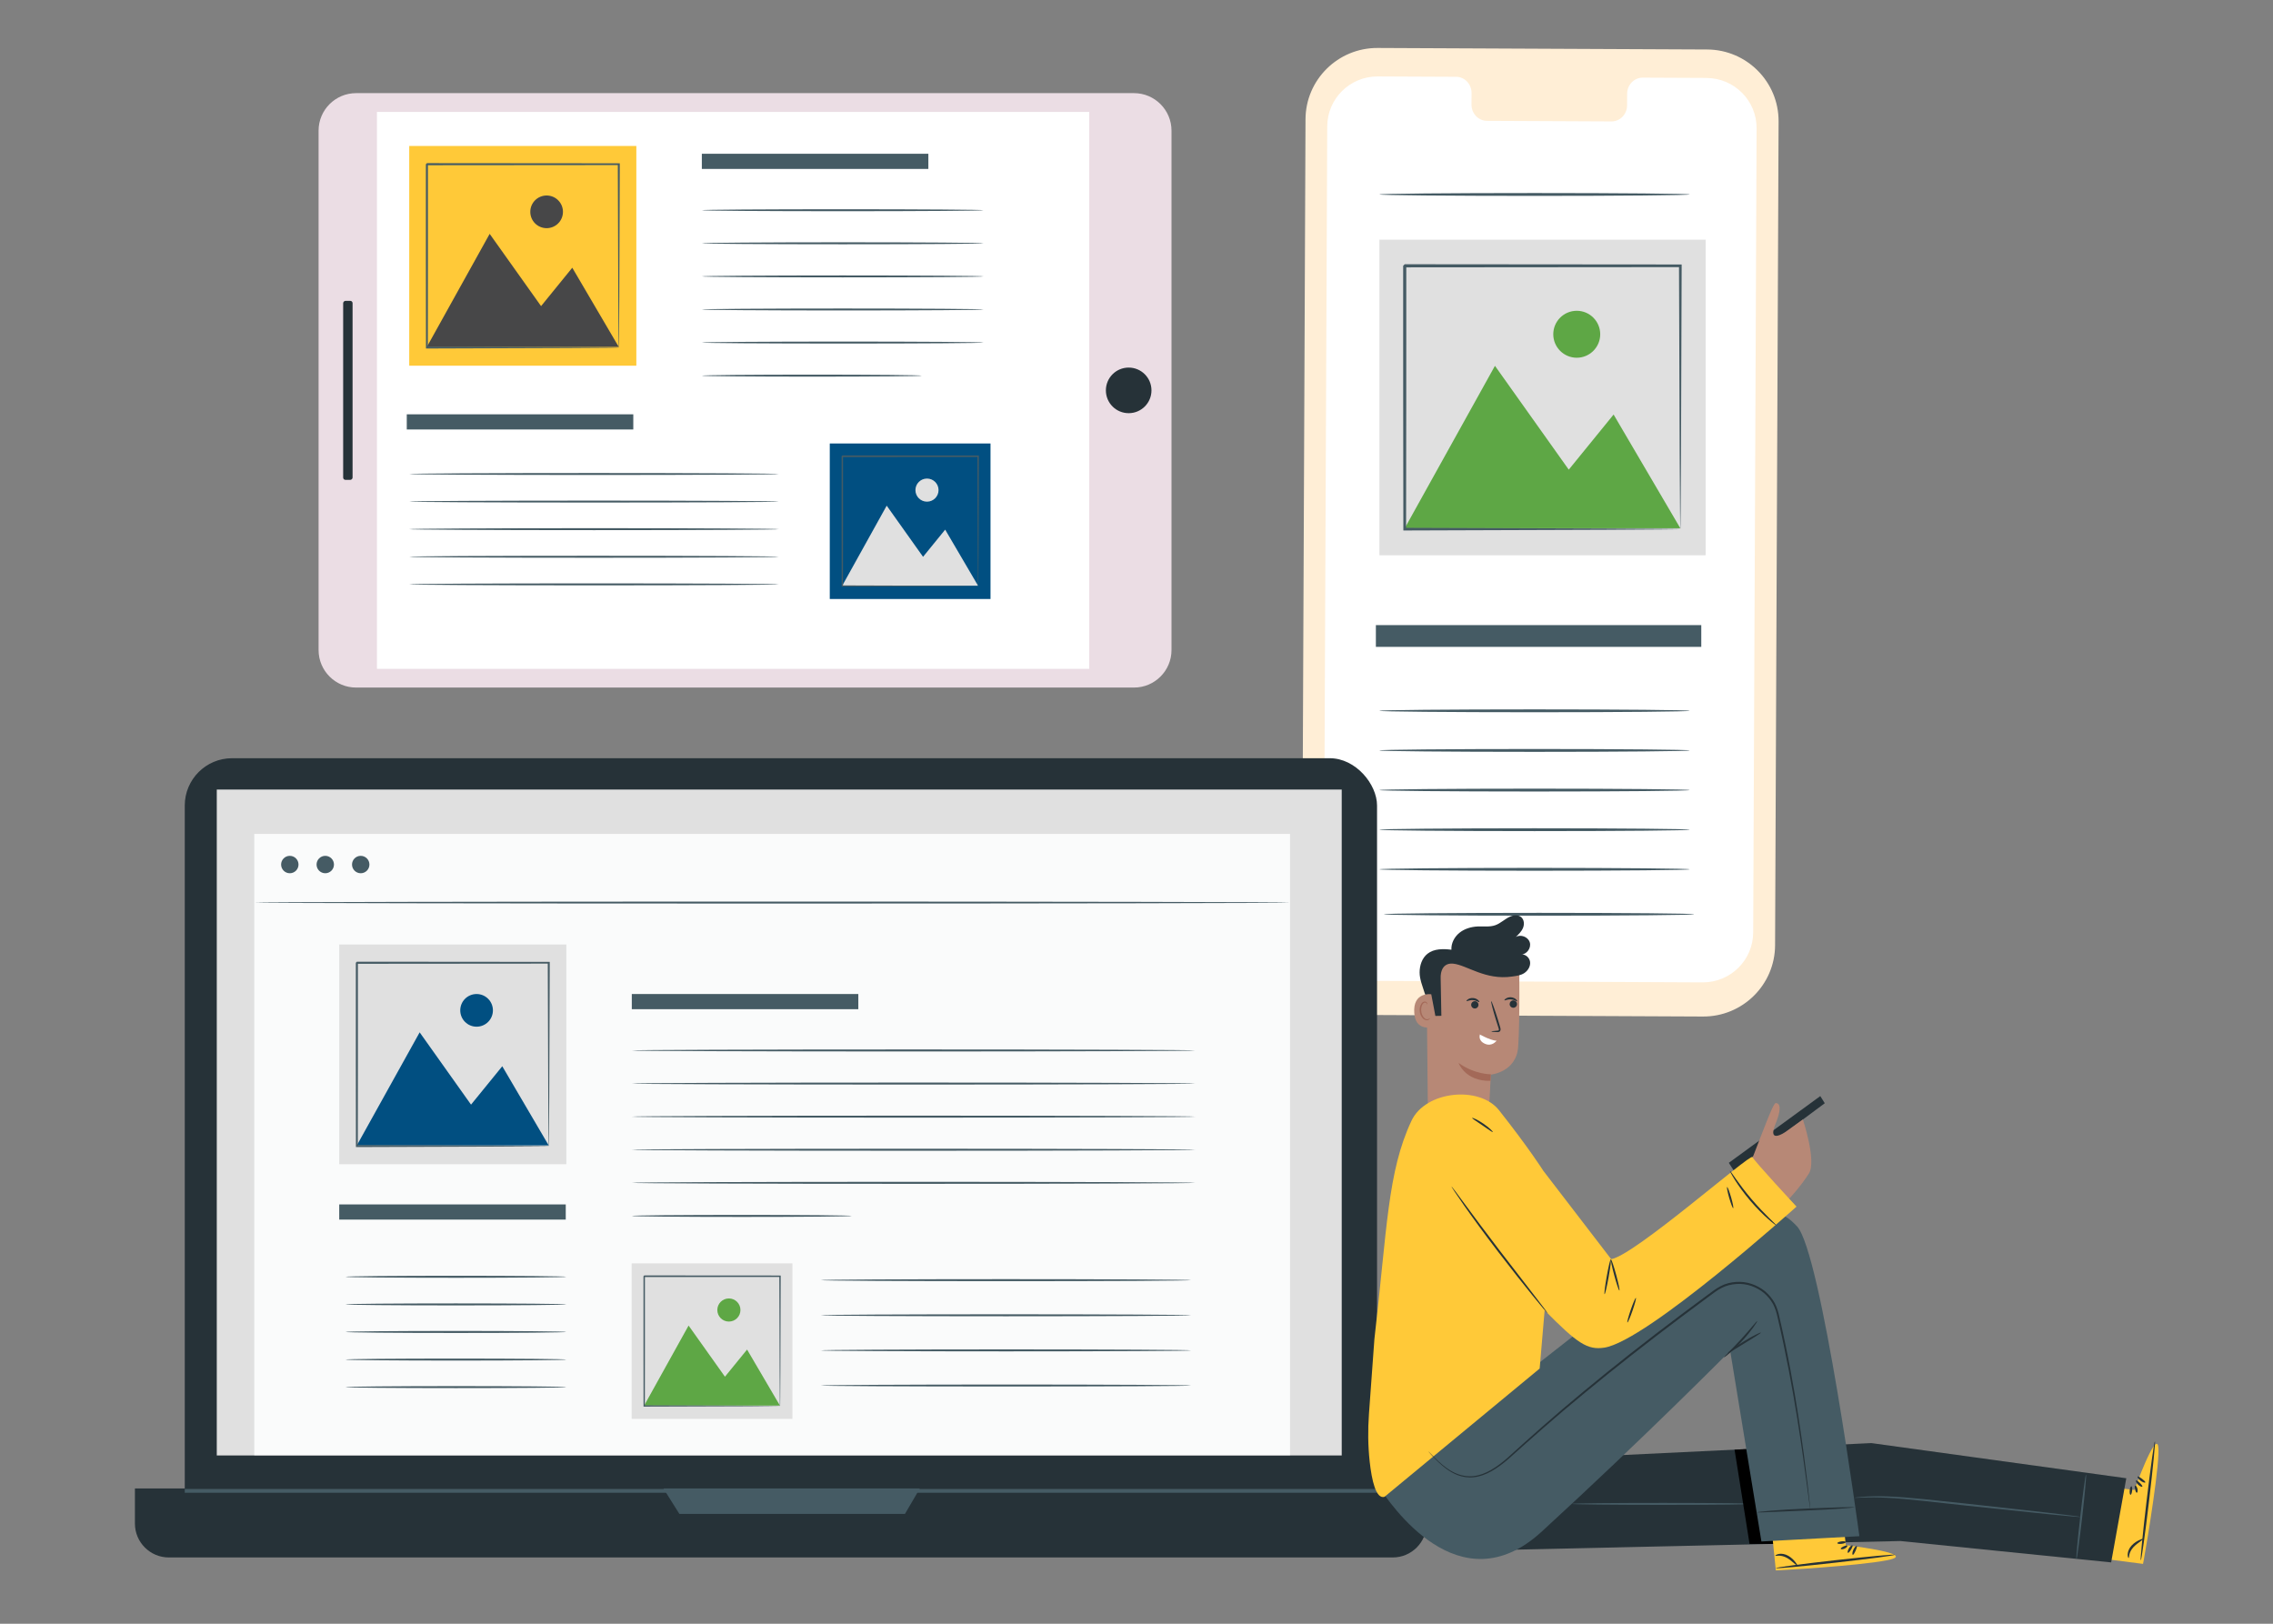
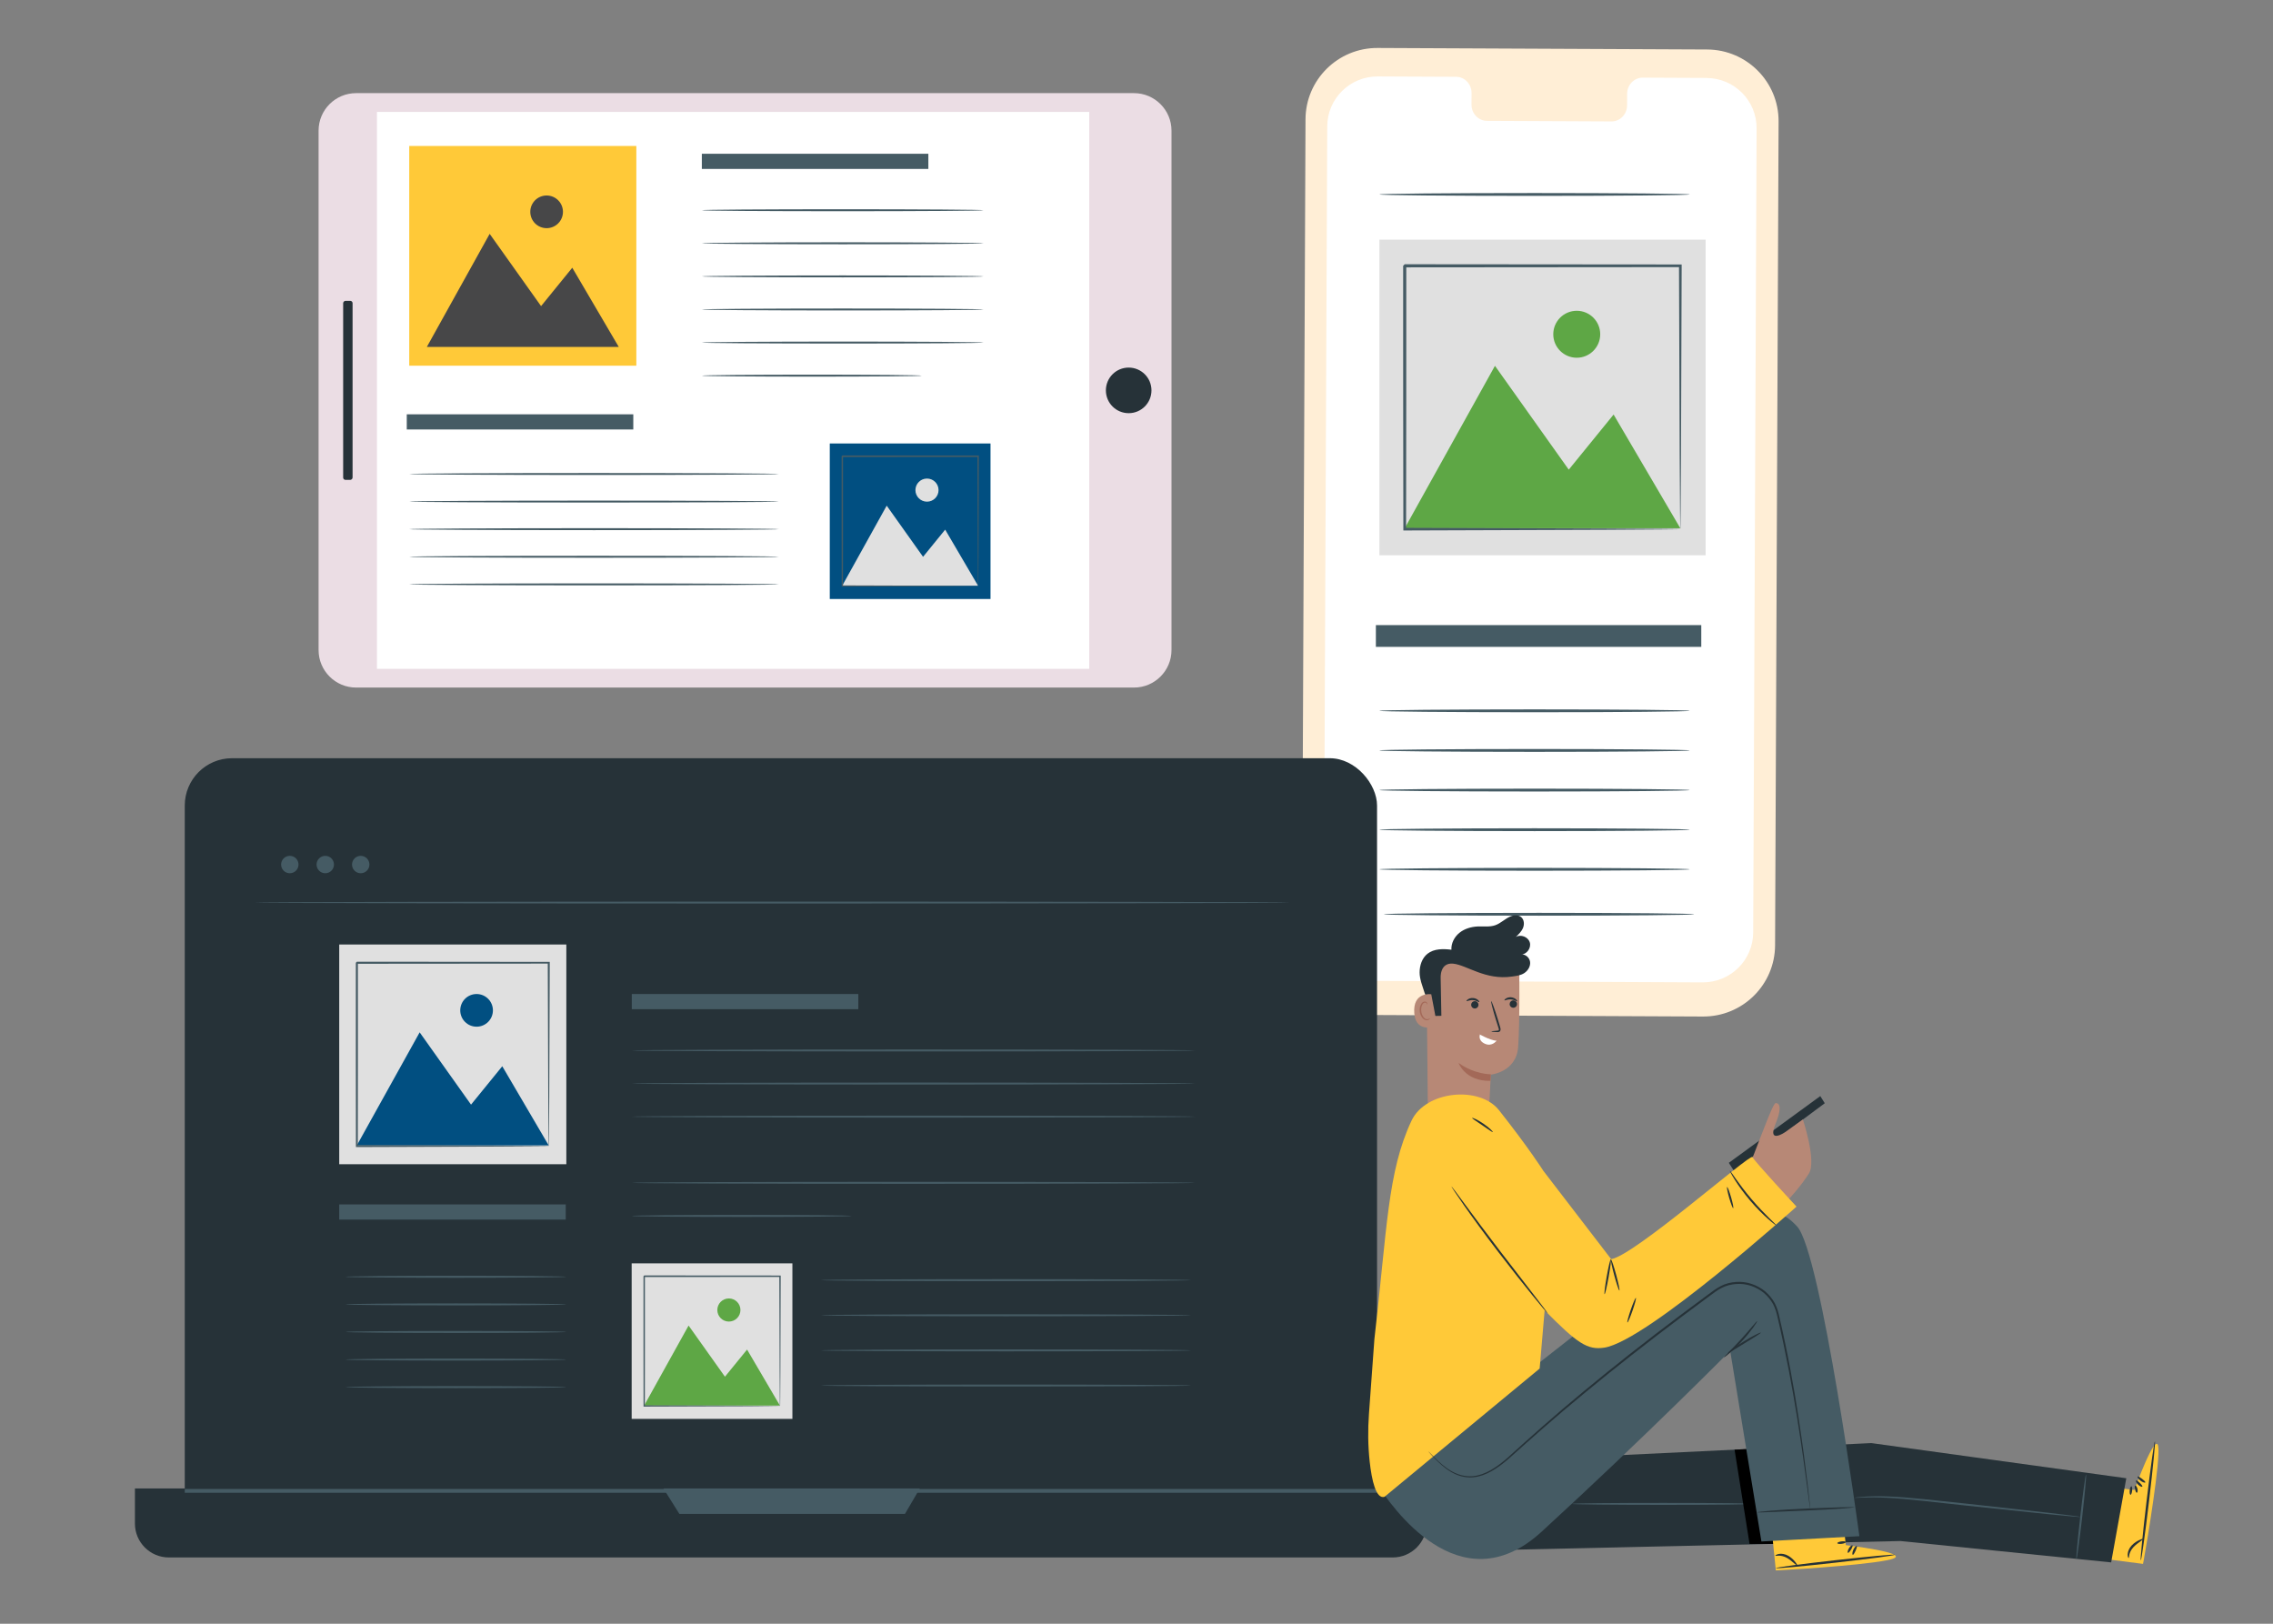
<svg xmlns="http://www.w3.org/2000/svg" id="Layer_1" viewBox="0 0 700 500">
  <rect x="0" y="0" width="700" height="500" fill="#808080" stroke="none" />
  <defs>
    <style>.cls-1{fill:#ffc938;}.cls-1,.cls-2,.cls-3,.cls-4,.cls-5,.cls-6,.cls-7,.cls-8,.cls-9,.cls-10,.cls-11,.cls-12,.cls-13,.cls-14{stroke-width:0px;}.cls-2{fill:#a36958;}.cls-4{fill:#e0e0e0;}.cls-5{fill:#474748;}.cls-6{fill:#5ea745;}.cls-7{fill:#ebdde4;}.cls-8{fill:#fff;}.cls-9{fill:#455b64;}.cls-10{fill:#263238;}.cls-11{fill:#014f81;}.cls-12{fill:#ffeed6;}.cls-13{fill:#fafbfb;}.cls-14{fill:#b78876;}</style>
  </defs>
  <path class="cls-12" d="M524.45,313.02l-101.47-.47c-12.2-.05-22.05-9.96-22-22.14l1.07-253.69c.05-12.18,10-22.01,22.21-21.95l101.48.47c12.2.06,22.05,9.97,22,22.14l-1.08,253.69c-.05,12.18-10,22.01-22.21,21.95Z" />
  <path class="cls-8" d="M525.58,24l-19.68-.09c-2.64-.01-4.79,2.21-4.8,4.96l-.02,3.56c0,2.75-2.16,4.97-4.8,4.96l-38.35-.18c-2.64-.01-4.77-2.25-4.76-5l.02-3.56c.01-2.75-2.12-4.99-4.76-5l-6.92-.03-17.22-.08c-8.55-.04-15.52,6.84-15.55,15.37l-1.05,247.62c-.04,8.52,6.86,15.46,15.41,15.5l101.27.47c8.55.04,15.51-6.84,15.55-15.37l1.05-247.62c.04-8.52-6.86-15.46-15.41-15.5Z" />
  <rect class="cls-9" x="423.72" y="192.49" width="100.21" height="6.7" />
  <path class="cls-9" d="M520.35,218.88c0,.24-21.39.44-47.77.44s-47.77-.2-47.77-.44,21.38-.44,47.77-.44,47.77.2,47.77.44Z" />
  <path class="cls-9" d="M520.35,59.88c0,.24-21.39.44-47.77.44s-47.77-.2-47.77-.44,21.38-.44,47.77-.44,47.77.2,47.77.44Z" />
  <path class="cls-9" d="M520.35,231.08c0,.24-21.39.44-47.77.44s-47.77-.2-47.77-.44,21.38-.44,47.77-.44,47.77.2,47.77.44Z" />
  <path class="cls-9" d="M520.35,243.29c0,.24-21.39.44-47.77.44s-47.77-.2-47.77-.44,21.38-.44,47.77-.44,47.77.2,47.77.44Z" />
  <path class="cls-9" d="M520.35,255.49c0,.24-21.39.44-47.77.44s-47.77-.2-47.77-.44,21.38-.44,47.77-.44,47.77.2,47.77.44Z" />
  <path class="cls-9" d="M520.35,267.69c0,.24-21.39.44-47.77.44s-47.77-.2-47.77-.44,21.38-.44,47.77-.44,47.77.2,47.77.44Z" />
  <path class="cls-9" d="M521.72,281.53c0,.24-21.39.44-47.77.44s-47.77-.2-47.77-.44,21.38-.44,47.77-.44,47.77.2,47.77.44Z" />
  <rect class="cls-4" x="424.81" y="73.8" width="100.46" height="97.19" />
  <polygon class="cls-6" points="432.6 162.67 460.39 112.65 483.12 144.62 496.93 127.65 517.48 162.67 432.6 162.67" />
  <path class="cls-6" d="M492.81,102.93c0,3.99-3.24,7.23-7.23,7.23s-7.23-3.24-7.23-7.23,3.24-7.23,7.23-7.23,7.23,3.24,7.23,7.23Z" />
  <path class="cls-9" d="M517.48,162.94s-.01-.14-.02-.4c0-.29-.01-.66-.02-1.13-.01-1.03-.03-2.49-.05-4.37-.02-3.85-.06-9.43-.11-16.51-.05-14.2-.12-34.41-.21-58.68l.41.41c-24.58.02-53.72.04-84.87.07-.12.1.9-.9.47-.46v11c0,3.64,0,7.25,0,10.82,0,7.14,0,14.14-.01,20.94-.02,13.61-.03,26.48-.05,38.32l-.42-.42c25.33.09,46.49.16,61.37.21,7.42.05,13.27.08,17.31.11,1.98.02,3.51.04,4.59.05.5,0,.89.02,1.19.02.27,0,.41.02.42.02,0,0-.12.02-.37.02-.29,0-.67.01-1.14.02-1.06.01-2.57.03-4.51.05-4.02.03-9.84.06-17.22.11-14.94.05-36.19.12-61.64.21h-.42s0-.42,0-.42c-.01-11.84-.03-24.71-.05-38.32,0-6.81,0-13.8-.01-20.94,0-3.57,0-7.18,0-10.82v-9.63s0-.69,0-.69v-.67c-.43.42.58-.6.49-.49,31.15.03,60.29.05,84.87.07h.41s0,.41,0,.41c-.09,24.38-.16,44.69-.21,58.95-.04,7.04-.08,12.58-.11,16.41-.02,1.85-.04,3.28-.05,4.29,0,.45-.02.81-.02,1.09,0,.24-.01.36-.02.35Z" />
  <path class="cls-7" d="M149.49-11.13h159.94c6.37,0,11.55,5.17,11.55,11.55v239.57c0,6.37-5.18,11.55-11.55,11.55h-159.94c-6.37,0-11.55-5.18-11.55-11.55V.42c0-6.37,5.18-11.55,11.55-11.55Z" transform="translate(109.24 349.66) rotate(-90)" />
  <rect class="cls-8" x="140.02" y="10.53" width="171.49" height="219.36" transform="translate(105.56 345.98) rotate(-90)" />
  <path class="cls-10" d="M347.59,113.19c3.88,0,7.02,3.14,7.02,7.02s-3.14,7.02-7.02,7.02-7.02-3.14-7.02-7.02,3.14-7.02,7.02-7.02Z" />
  <rect class="cls-10" x="79.57" y="118.76" width="55.13" height="2.9" rx=".71" ry=".71" transform="translate(-13.08 227.34) rotate(-90)" />
  <rect class="cls-9" x="216.14" y="47.35" width="69.76" height="4.67" />
  <rect class="cls-9" x="125.27" y="127.58" width="69.76" height="4.67" />
  <path class="cls-9" d="M302.9,64.73c0,.17-19.42.31-43.38.31s-43.38-.14-43.38-.31,19.42-.3,43.38-.3,43.38.14,43.38.3Z" />
  <path class="cls-9" d="M302.9,74.92c0,.17-19.42.3-43.38.3s-43.38-.14-43.38-.3,19.42-.31,43.38-.31,43.38.14,43.38.31Z" />
  <path class="cls-9" d="M302.9,85.11c0,.17-19.42.3-43.38.3s-43.38-.14-43.38-.3,19.42-.3,43.38-.3,43.38.14,43.38.3Z" />
  <path class="cls-9" d="M302.9,95.3c0,.17-19.42.3-43.38.3s-43.38-.14-43.38-.3,19.42-.3,43.38-.3,43.38.14,43.38.3Z" />
  <path class="cls-9" d="M302.9,105.49c0,.17-19.42.3-43.38.3s-43.38-.14-43.38-.3,19.42-.31,43.38-.31,43.38.14,43.38.31Z" />
  <path class="cls-9" d="M283.87,115.68c0,.17-15.16.3-33.86.3s-33.87-.14-33.87-.3,15.16-.31,33.87-.31,33.86.14,33.86.31Z" />
  <path class="cls-9" d="M239.84,145.96c0,.17-25.48.3-56.9.3s-56.91-.14-56.91-.3,25.47-.3,56.91-.3,56.9.14,56.9.3Z" />
  <path class="cls-9" d="M239.84,154.45c0,.17-25.48.3-56.9.3s-56.91-.14-56.91-.3,25.47-.3,56.91-.3,56.9.14,56.9.3Z" />
  <path class="cls-9" d="M239.84,162.95c0,.17-25.48.3-56.9.3s-56.91-.14-56.91-.3,25.47-.31,56.91-.31,56.9.14,56.9.31Z" />
  <path class="cls-9" d="M239.84,171.44c0,.17-25.48.31-56.9.31s-56.91-.14-56.91-.31,25.47-.3,56.91-.3,56.9.14,56.9.3Z" />
  <path class="cls-9" d="M239.84,179.94c0,.17-25.48.31-56.9.31s-56.91-.14-56.91-.31,25.47-.3,56.91-.3,56.9.14,56.9.3Z" />
  <rect class="cls-1" x="126.03" y="44.95" width="69.94" height="67.66" />
  <polygon class="cls-5" points="131.46 106.82 150.8 72.01 166.63 94.26 176.24 82.44 190.55 106.82 131.46 106.82" />
  <path class="cls-5" d="M173.37,65.23c0,2.78-2.25,5.03-5.03,5.03s-5.03-2.25-5.03-5.03,2.25-5.03,5.03-5.03,5.03,2.25,5.03,5.03Z" />
-   <path class="cls-9" d="M190.55,107.01s-.01-.1-.02-.28c0-.2,0-.46-.02-.79,0-.72-.02-1.74-.03-3.05-.02-2.68-.04-6.56-.07-11.49-.04-9.88-.09-23.96-.15-40.86l.29.29c-17.11.01-37.4.03-59.09.05-.08.07.62-.63.33-.32h0v3.84c0,1.28,0,2.55,0,3.82,0,2.54,0,5.05,0,7.53,0,4.97,0,9.84,0,14.58-.01,9.48-.02,18.44-.03,26.68l-.29-.29c17.64.06,32.37.11,42.73.15,5.16.03,9.24.06,12.05.08,1.38.01,2.44.03,3.2.03.35,0,.62.01.83.02.19,0,.29.01.29.02,0,0-.08.01-.26.02-.2,0-.46,0-.8.02-.74,0-1.79.02-3.14.03-2.8.02-6.85.04-11.99.08-10.4.04-25.2.09-42.91.15h-.29s0-.29,0-.29c0-8.24-.02-17.2-.03-26.68,0-4.74,0-9.61,0-14.58,0-2.49,0-5,0-7.53,0-1.27,0-2.54,0-3.82v-2.89s0-.48,0-.48v-.45h0c-.3.28.4-.43.34-.36,21.68.02,41.97.03,59.09.05h.29s0,.29,0,.29c-.06,16.97-.11,31.11-.15,41.04-.03,4.9-.06,8.76-.07,11.43-.01,1.29-.03,2.28-.03,2.99,0,.32-.01.56-.02.76,0,.17-.01.25-.02.25Z" />
  <rect class="cls-11" x="255.54" y="136.56" width="49.5" height="47.89" />
  <polygon class="cls-4" points="259.38 180.35 273.07 155.71 284.27 171.46 291.08 163.09 301.2 180.35 259.38 180.35" />
  <path class="cls-4" d="M289.04,150.92c0,1.97-1.6,3.56-3.56,3.56s-3.56-1.59-3.56-3.56,1.59-3.56,3.56-3.56,3.56,1.59,3.56,3.56Z" />
  <path class="cls-9" d="M301.2,180.48s0-.07-.01-.2c0-.14,0-.33-.01-.56,0-.51-.01-1.23-.02-2.16-.01-1.9-.03-4.65-.05-8.13-.03-6.99-.06-16.95-.1-28.91l.2.2c-12.11,0-26.47.02-41.82.03-.06.05.44-.44.23-.23h0v2.72c0,.9,0,1.81,0,2.7,0,1.79,0,3.57,0,5.33,0,3.52,0,6.96,0,10.32,0,6.71-.02,13.05-.02,18.88l-.2-.21c12.48.04,22.91.08,30.24.1,3.65.02,6.54.04,8.53.05.97.01,1.73.02,2.26.02.24,0,.44,0,.59.01.13,0,.2,0,.21.01,0,0-.06,0-.18.01-.14,0-.33,0-.56.01-.52,0-1.27.01-2.22.02-1.98.01-4.85.03-8.48.05-7.36.03-17.83.06-30.37.1h-.21s0-.21,0-.21c0-5.83-.01-12.17-.02-18.88,0-3.35,0-6.8,0-10.32,0-1.76,0-3.54,0-5.33v-4.75s0-.34,0-.34v-.32h0c-.21.2.29-.31.24-.25,15.35.01,29.71.02,41.82.03h.2v.2c-.04,12.01-.08,22.02-.1,29.04-.02,3.47-.04,6.2-.05,8.09-.01.91-.02,1.62-.02,2.12,0,.22,0,.4-.01.54,0,.12,0,.18-.01.17Z" />
  <rect class="cls-10" x="56.9" y="233.48" width="367.18" height="242.81" rx="14.57" ry="14.57" />
  <path class="cls-10" d="M41.55,458.34h397.81v10.8c0,5.77-4.68,10.45-10.45,10.45H52c-5.77,0-10.45-4.68-10.45-10.45v-10.8h0Z" />
-   <rect class="cls-4" x="66.76" y="243.13" width="346.44" height="205.05" />
  <polygon class="cls-9" points="204.3 458.34 209.23 466.19 278.69 466.19 283.28 458.34 204.3 458.34" />
-   <rect class="cls-13" x="78.31" y="256.79" width="318.96" height="191.31" />
  <path class="cls-9" d="M91.93,266.22c0,1.48-1.2,2.68-2.68,2.68s-2.68-1.2-2.68-2.68,1.2-2.68,2.68-2.68,2.68,1.2,2.68,2.68Z" />
  <path class="cls-9" d="M102.85,266.22c0,1.48-1.2,2.68-2.68,2.68s-2.68-1.2-2.68-2.68,1.2-2.68,2.68-2.68,2.68,1.2,2.68,2.68Z" />
  <path class="cls-9" d="M113.77,266.22c0,1.48-1.2,2.68-2.68,2.68s-2.68-1.2-2.68-2.68,1.2-2.68,2.68-2.68,2.68,1.2,2.68,2.68Z" />
  <path class="cls-9" d="M397.28,277.93c0,.17-71.41.3-159.47.3s-159.49-.14-159.49-.3,71.39-.31,159.49-.31,159.47.14,159.47.31Z" />
  <rect class="cls-9" x="56.9" y="458.5" width="367.18" height="1.17" />
  <rect class="cls-9" x="104.47" y="370.88" width="69.76" height="4.67" />
  <rect class="cls-9" x="194.57" y="306.09" width="69.76" height="4.67" />
-   <path class="cls-9" d="M368.09,323.47c0,.17-38.85.31-86.76.31s-86.76-.14-86.76-.31,38.84-.31,86.76-.31,86.76.14,86.76.31Z" />
+   <path class="cls-9" d="M368.09,323.47c0,.17-38.85.31-86.76.31s-86.76-.14-86.76-.31,38.84-.31,86.76-.31,86.76.14,86.76.31" />
  <path class="cls-9" d="M368.09,333.66c0,.17-38.85.31-86.76.31s-86.76-.14-86.76-.31,38.84-.31,86.76-.31,86.76.14,86.76.31Z" />
  <path class="cls-9" d="M368.09,343.85c0,.17-38.85.31-86.76.31s-86.76-.14-86.76-.31,38.84-.31,86.76-.31,86.76.14,86.76.31Z" />
-   <path class="cls-9" d="M368.09,354.04c0,.17-38.85.31-86.76.31s-86.76-.14-86.76-.31,38.84-.31,86.76-.31,86.76.14,86.76.31Z" />
  <path class="cls-9" d="M368.09,364.23c0,.17-38.85.31-86.76.31s-86.76-.14-86.76-.31,38.84-.31,86.76-.31,86.76.14,86.76.31Z" />
  <path class="cls-9" d="M262.31,374.42c0,.17-15.16.31-33.87.31s-33.87-.14-33.87-.31,15.16-.31,33.87-.31,33.87.14,33.87.31Z" />
  <path class="cls-9" d="M366.82,394.2c0,.17-25.53.31-57.02.31s-57.03-.14-57.03-.31,25.53-.31,57.03-.31,57.02.14,57.02.31Z" />
  <path class="cls-9" d="M366.82,405.01c0,.17-25.53.31-57.02.31s-57.03-.14-57.03-.31,25.53-.3,57.03-.3,57.02.14,57.02.3Z" />
  <path class="cls-9" d="M366.82,415.83c0,.17-25.53.3-57.02.3s-57.03-.14-57.03-.3,25.53-.31,57.03-.31,57.02.14,57.02.31Z" />
  <path class="cls-9" d="M366.82,426.65c0,.17-25.53.3-57.02.3s-57.03-.14-57.03-.3,25.53-.31,57.03-.31,57.02.14,57.02.31Z" />
  <path class="cls-9" d="M174.4,393.16c0,.17-15.22.31-33.99.31s-34-.14-34-.31,15.22-.31,34-.31,33.99.14,33.99.31Z" />
  <path class="cls-9" d="M174.4,401.66c0,.17-15.22.31-33.99.31s-34-.14-34-.31,15.22-.3,34-.3,33.99.14,33.99.3Z" />
  <path class="cls-9" d="M174.4,410.15c0,.17-15.22.31-33.99.31s-34-.14-34-.31,15.22-.31,34-.31,33.99.14,33.99.31Z" />
  <path class="cls-9" d="M174.4,418.65c0,.17-15.22.31-33.99.31s-34-.14-34-.31,15.22-.3,34-.3,33.99.14,33.99.3Z" />
  <path class="cls-9" d="M174.4,427.14c0,.17-15.22.3-33.99.3s-34-.14-34-.3,15.22-.31,34-.31,33.99.14,33.99.31Z" />
  <rect class="cls-4" x="104.47" y="290.84" width="69.94" height="67.66" />
  <polygon class="cls-11" points="109.89 352.71 129.24 317.89 145.06 340.15 154.68 328.33 168.98 352.71 109.89 352.71" />
  <path class="cls-11" d="M151.8,311.12c0,2.78-2.25,5.03-5.03,5.03s-5.03-2.25-5.03-5.03,2.25-5.03,5.03-5.03,5.03,2.25,5.03,5.03Z" />
  <path class="cls-9" d="M168.98,352.9s-.01-.1-.02-.28c0-.2,0-.46-.02-.79,0-.72-.02-1.74-.03-3.04-.02-2.68-.04-6.56-.07-11.49-.04-9.88-.09-23.96-.15-40.86l.29.29c-17.11.01-37.4.03-59.09.05-.08.07.62-.63.33-.32v3.84c0,1.28,0,2.55,0,3.82,0,2.54,0,5.05,0,7.53,0,4.97,0,9.84,0,14.58-.01,9.48-.02,18.44-.03,26.68l-.29-.29c17.64.06,32.37.11,42.73.15,5.16.03,9.24.06,12.05.08,1.38.01,2.44.03,3.2.03.35,0,.62.01.83.02.19,0,.29.01.29.02,0,0-.08.01-.26.02-.2,0-.46.01-.8.02-.74,0-1.79.02-3.14.03-2.8.02-6.85.04-11.99.08-10.4.04-25.2.09-42.91.15h-.29s0-.29,0-.29c0-8.24-.02-17.2-.03-26.68,0-4.74,0-9.61,0-14.58,0-2.49,0-5,0-7.53,0-1.27,0-2.54,0-3.82v-2.89s0-.48,0-.48v-.47c-.3.29.4-.42.34-.34,21.68.02,41.97.03,59.09.05h.29v.29c-.06,16.97-.11,31.11-.15,41.04-.03,4.9-.06,8.76-.07,11.43-.01,1.29-.03,2.28-.03,2.99,0,.32-.01.56-.02.76,0,.17-.01.25-.02.25Z" />
  <rect class="cls-4" x="194.53" y="389.03" width="49.5" height="47.89" />
  <polygon class="cls-6" points="198.37 432.82 212.06 408.18 223.26 423.93 230.07 415.57 240.19 432.82 198.37 432.82" />
  <path class="cls-6" d="M228.03,403.39c0,1.97-1.59,3.56-3.56,3.56s-3.56-1.6-3.56-3.56,1.59-3.56,3.56-3.56,3.56,1.6,3.56,3.56Z" />
  <path class="cls-9" d="M240.19,432.96s0-.07-.01-.2c0-.14,0-.33-.01-.56,0-.51-.01-1.23-.02-2.15-.01-1.9-.03-4.65-.05-8.13-.03-6.99-.06-16.95-.1-28.91l.2.2c-12.11.01-26.47.02-41.82.03-.06.05.44-.44.23-.23h0v5.42c0,1.79,0,3.57,0,5.33,0,3.52,0,6.96,0,10.32,0,6.71-.02,13.05-.02,18.88l-.21-.21c12.48.04,22.91.08,30.24.11,3.65.02,6.54.04,8.53.05.97.01,1.73.02,2.26.02.24,0,.44,0,.59.01.13,0,.2,0,.21.01,0,0-.06,0-.18.01-.14,0-.33,0-.56.01-.52,0-1.27.01-2.22.02-1.98.01-4.85.03-8.48.05-7.36.03-17.83.06-30.37.1h-.21v-.21c0-5.83-.01-12.17-.02-18.88,0-3.35,0-6.8,0-10.32,0-1.76,0-3.54,0-5.33,0-.9,0-1.8,0-2.7v-2.04s0-.34,0-.34v-.32h0c-.21.2.29-.31.24-.25,15.35.01,29.7.02,41.82.03h.2s0,.2,0,.2c-.04,12.01-.08,22.02-.1,29.04-.02,3.47-.04,6.2-.05,8.09-.01.91-.02,1.62-.02,2.12,0,.22,0,.4-.01.54,0,.12,0,.18-.01.17Z" />
  <path class="cls-1" d="M657.31,458.81l-11.72-1.39-2.75,21.94,17.13,2.21.26-1.35c1.09-6.01,5.14-30.65,4.42-34.85-.8-4.69-7.34,13.43-7.34,13.43Z" />
  <path class="cls-10" d="M663.63,443.81c.21.02-.6,8.26-1.8,18.39-1.2,10.13-2.34,18.33-2.55,18.3-.21-.02.6-8.26,1.8-18.39,1.2-10.13,2.34-18.32,2.55-18.3Z" />
  <path class="cls-10" d="M659.75,457.78c-.12.17-.73-.07-1.29-.61-.56-.54-.8-1.15-.64-1.27.17-.13.65.23,1.17.73.51.5.88.98.76,1.15Z" />
  <path class="cls-10" d="M660.68,456.48c-.1.18-.79,0-1.47-.52-.68-.52-1.05-1.14-.9-1.28.15-.15.72.2,1.35.68.63.48,1.12.94,1.01,1.12Z" />
  <path class="cls-10" d="M659.99,473.87c.05.09-.3.39-.87.8-.57.42-1.38.97-2.08,1.72-.7.75-1.1,1.6-1.26,2.25-.16.65-.12,1.09-.24,1.12-.09.03-.33-.41-.29-1.19.03-.77.43-1.82,1.23-2.68.8-.85,1.71-1.36,2.36-1.67.66-.31,1.1-.43,1.15-.35Z" />
  <path class="cls-10" d="M657.55,457.46c.19-.08.56.35.71,1,.15.65,0,1.2-.21,1.2-.21,0-.4-.47-.53-1.04-.13-.57-.16-1.08.03-1.17Z" />
  <path class="cls-10" d="M656.38,457.67c.21,0,.32.61.24,1.35-.08.74-.31,1.31-.51,1.27-.2-.04-.31-.64-.24-1.35.08-.71.31-1.28.51-1.27Z" />
  <polygon class="cls-10" points="650.16 481.11 585.26 474.53 450.69 477.54 486.47 448.69 576.29 444.37 654.82 455.2 650.16 481.11" />
  <path class="cls-9" d="M540.46,463.09c0,.17-12.63.31-28.21.31s-28.21-.14-28.21-.31,12.63-.3,28.21-.3,28.21.14,28.21.3Z" />
  <polygon class="cls-3" points="534.18 446.4 538.8 475.42 547.65 475.42 540.92 446.07 534.18 446.4" />
  <path class="cls-1" d="M568.45,475.81l-1.31-11.73-21.99,2.32,1.74,17.18,1.37-.06c6.1-.3,31.01-1.97,34.94-3.63,4.38-1.85-14.75-4.09-14.75-4.09Z" />
  <path class="cls-10" d="M583.59,478.76c.02.21-8.18,1.3-18.32,2.43-10.14,1.14-18.38,1.89-18.4,1.68-.02-.21,8.18-1.3,18.32-2.43,10.14-1.14,18.38-1.89,18.4-1.68Z" />
  <path class="cls-10" d="M569.1,478.16c-.19-.08-.1-.73.3-1.39.4-.67.94-1.05,1.1-.91.16.14-.08.69-.45,1.3-.37.61-.75,1.08-.95,1Z" />
  <path class="cls-10" d="M570.59,478.77c-.2-.05-.18-.77.17-1.55.35-.78.87-1.28,1.04-1.16.18.11-.03.75-.35,1.47-.33.72-.66,1.3-.86,1.24Z" />
  <path class="cls-10" d="M553.49,482.05c-.08.07-.44-.2-.98-.67-.54-.46-1.26-1.12-2.15-1.63-.89-.51-1.81-.71-2.48-.71-.67-.01-1.09.13-1.14.02-.05-.08.33-.42,1.1-.56.76-.15,1.88,0,2.9.59,1.01.58,1.71,1.35,2.16,1.92.45.57.67.97.6,1.04Z" />
-   <path class="cls-10" d="M568.92,475.94c.12.16-.21.63-.81.91-.6.29-1.17.27-1.22.07-.05-.2.36-.49.89-.75.53-.25,1.02-.4,1.14-.23Z" />
  <path class="cls-10" d="M568.45,474.85c.04.2-.52.45-1.26.54-.74.09-1.35,0-1.36-.21-.01-.21.56-.45,1.26-.54s1.32,0,1.36.21Z" />
  <path class="cls-14" d="M439.72,341.87l18.77-.34c.25-2.17.62-10.62.62-10.62,0,0,7.85-.73,8.42-8.49.58-7.76.33-25.68.33-25.68h0c-8.75-4.42-19.21-3.76-27.34,1.74l-1.21.82.42,42.58Z" />
  <path class="cls-10" d="M465.24,309.98c-.44-.45-.43-1.16.02-1.6.45-.44,1.16-.43,1.6.02.44.45.43,1.16-.02,1.6-.45.44-1.16.43-1.6-.02Z" />
  <path class="cls-10" d="M467.23,308.32c-.13.13-.86-.51-1.93-.58-1.07-.09-1.88.43-1.99.29-.05-.06.08-.3.44-.54.35-.24.93-.45,1.6-.4.67.05,1.21.34,1.52.63.32.29.42.54.35.59Z" />
  <path class="cls-10" d="M454.84,308.5c.51.36.63,1.06.27,1.57-.36.51-1.06.63-1.57.27-.51-.36-.63-1.06-.27-1.57.36-.51,1.06-.63,1.58-.27Z" />
  <path class="cls-10" d="M455.55,308.55c-.13.13-.86-.51-1.93-.58-1.07-.09-1.88.43-1.99.29-.05-.06.08-.3.44-.54.35-.24.93-.45,1.6-.4.67.05,1.22.34,1.53.63.32.29.42.54.35.59Z" />
  <path class="cls-10" d="M459.29,317.64c0-.08.67-.18,1.75-.26.28-.01.51-.06.54-.21.06-.17-.03-.47-.15-.81-.23-.72-.47-1.46-.71-2.23-.98-3.17-1.64-5.78-1.48-5.83.16-.05,1.08,2.48,2.06,5.65.23.77.45,1.51.67,2.24.08.33.25.72.08,1.17-.09.23-.32.38-.51.42-.19.04-.35.04-.48.03-1.09-.03-1.76-.09-1.76-.17Z" />
  <path class="cls-8" d="M455.75,318.61c-1.07-.73,2.97,1.82,5.15,1.85,0,0-1.37,1.92-3.56.96-2.27-.99-1.59-2.81-1.59-2.81Z" />
  <path class="cls-2" d="M459.12,330.8s-4.94.1-9.95-3.5c0,0,2.05,5.74,9.84,5.52l.11-2.01Z" />
  <path class="cls-10" d="M468.41,293.95c1.78-.05,3.22-2.04,2.71-3.75-.51-1.71-2.8-2.59-4.32-1.66.87-.83,1.77-1.69,2.23-2.8.46-1.11.36-2.54-.55-3.32-.9-.77-2.27-.67-3.36-.2-1.65.7-2.95,2.1-4.65,2.69-1.71.6-3.59.3-5.4.38-2,.09-4.03.68-5.59,1.93-1.57,1.26-2.61,3.22-2.5,5.23-2.53-.31-5.35-.35-7.35,1.23-1.69,1.33-2.44,3.59-2.44,5.75,0,2.15.89,4.2,1.52,6.26h0c.38,1.19.78,1.61.78,1.61l.94,5.57,3.46-.07-.22-11.6s-.35-4.88,3.86-4.46c4.2.43,9.92,5.17,18.11,3.97,1.33-.19,2.71-.34,3.82-1.09,1.11-.75,1.91-2.07,1.75-3.4-.15-1.33-1.46-2.51-2.78-2.27Z" />
  <path class="cls-14" d="M440.79,306.18c-.17-.06-5.76-.79-5.24,5.82.53,6.61,7.03,3.89,7.02,3.7,0-.19-1.79-9.51-1.79-9.51Z" />
  <path class="cls-2" d="M440.37,313.54s-.11.09-.3.19c-.18.1-.5.19-.86.09-.72-.2-1.39-1.26-1.52-2.45-.07-.6.01-1.18.19-1.67.16-.5.45-.86.79-.95.34-.11.61.08.7.26.1.18.07.31.11.32.02.01.13-.12.06-.39-.04-.13-.13-.28-.29-.39-.17-.12-.41-.16-.65-.12-.51.08-.93.58-1.12,1.12-.22.54-.32,1.2-.25,1.87.15,1.33.93,2.52,1.91,2.72.47.08.85-.09,1.04-.26.19-.18.21-.33.19-.34Z" />
  <path class="cls-9" d="M424.52,457.68c3.52,5.23,24.81,37.29,50.24,13.98,32.4-29.71,58.07-55.71,58.07-55.71l9.62,58.72,30.17-1.63s-11.75-87.44-19.19-95.39c-8.29-8.87-15.94-8.12-81.12,43.32l-47.79,36.7Z" />
  <polygon class="cls-10" points="532.41 358.07 560.58 337.52 561.96 339.72 533.98 360.53 532.41 358.07" />
  <path class="cls-14" d="M539.37,357.43s3.78-9.83,4.63-11.93c.85-2.09,2.29-5.74,2.83-5.82.54-.07,2.51.23-.07,6.49-2.57,6.26,3.04,2.43,3.04,2.43l5.42-3.88s4.29,12.81,1.85,16.66c-2.64,4.16-6.43,8.15-6.43,8.15l-11.28-12.1Z" />
  <path class="cls-1" d="M539.69,356.3c-.56-1.28-36.38,30.36-43.51,31.43l-20.89-27.2s-4.34-6.88-13.65-18.66c-6.01-7.6-22.59-6.02-26.95,3.24-7.4,15.73-7.49,33.24-11.43,67.28l-1.67,22.97c-.36,4.9-.31,9.82.22,14.7.63,5.71,1.92,11.66,4.57,10.86l47.78-39.5,1.53-17.94c10.05,10.19,13.17,12.31,18.4,11.5,13.15-2.04,59.17-43.43,59.17-43.43,0,0-13.01-13.97-13.57-15.25Z" />
  <path class="cls-10" d="M547.06,377.35c-.05.06-1.06-.67-2.57-2.01-1.51-1.33-3.5-3.29-5.5-5.63-1.99-2.35-3.61-4.62-4.68-6.33-1.08-1.7-1.64-2.82-1.57-2.86.08-.05.77.98,1.93,2.62,1.16,1.63,2.81,3.85,4.79,6.17,1.98,2.32,3.9,4.31,5.33,5.71,1.42,1.41,2.33,2.25,2.27,2.32Z" />
  <path class="cls-10" d="M494.15,398.52c-.17-.03.13-2.47.66-5.44.53-2.98,1.09-5.37,1.26-5.34.16.03-.13,2.47-.66,5.44-.53,2.98-1.09,5.37-1.26,5.34Z" />
  <path class="cls-10" d="M498.71,397.39c-.16.04-.87-2.05-1.58-4.68-.71-2.63-1.16-4.79-.99-4.84.16-.04.87,2.05,1.58,4.68.71,2.63,1.16,4.79.99,4.84Z" />
  <path class="cls-10" d="M446.98,365.31s.46.52,1.2,1.51c.8,1.08,1.85,2.51,3.13,4.23,2.63,3.57,6.3,8.49,10.41,13.87,4.11,5.33,7.82,10.14,10.6,13.74,1.3,1.7,2.38,3.11,3.2,4.18.75.99,1.14,1.56,1.11,1.58-.03.03-.49-.49-1.3-1.43-.8-.95-1.95-2.33-3.35-4.06-2.8-3.45-6.62-8.25-10.74-13.64-4.12-5.39-7.73-10.35-10.28-13.99-1.27-1.82-2.29-3.3-2.97-4.34-.68-1.04-1.05-1.62-1.01-1.65Z" />
  <path class="cls-10" d="M459.74,348.59c-.11.13-1.5-.89-3.25-2.08-1.74-1.19-3.2-2.11-3.12-2.26.07-.15,1.69.54,3.46,1.76,1.78,1.21,3.01,2.46,2.9,2.58Z" />
  <path class="cls-10" d="M503.79,399.67c.16.05-.3,1.79-1.02,3.88-.72,2.09-1.44,3.74-1.59,3.68-.16-.06.3-1.79,1.02-3.88.72-2.09,1.43-3.74,1.59-3.68Z" />
  <path class="cls-10" d="M533.76,372.04c-.16.05-.71-1.37-1.23-3.17-.52-1.8-.8-3.29-.64-3.34.16-.05.71,1.37,1.23,3.17.52,1.8.8,3.29.64,3.34Z" />
  <path class="cls-10" d="M557.49,464.76s-.04-.17-.09-.5c-.05-.36-.12-.85-.21-1.47-.17-1.33-.43-3.23-.75-5.67-.66-4.92-1.62-12.05-3.03-20.82-1.42-8.76-3.3-19.18-5.97-30.6-.3-1.45-.73-2.82-1.4-4.14-.72-1.28-1.67-2.44-2.81-3.42-2.31-1.89-5.4-3.01-8.52-2.76-1.55.1-3.11.48-4.52,1.22-1.41.7-2.68,1.74-4.02,2.71-2.65,1.97-5.33,3.97-8.05,5.99-10.84,8.13-21,16.11-30.05,23.59-9.08,7.46-16.97,14.48-23.59,20.42-3.35,2.88-6.92,5.19-10.54,5.56-1.78.23-3.47-.08-4.91-.59-1.44-.53-2.63-1.27-3.64-2.01-2.01-1.49-3.32-2.93-4.22-3.88-.42-.47-.75-.84-1-1.11-.22-.25-.33-.39-.32-.39,0,0,.13.11.37.35.25.26.6.61,1.04,1.06.93.92,2.27,2.32,4.27,3.77,1.01.71,2.19,1.43,3.6,1.92,1.41.48,3.04.76,4.77.53,3.5-.39,6.99-2.66,10.3-5.55,6.56-5.97,14.45-13.05,23.51-20.53,9.04-7.51,19.19-15.51,30.04-23.65,2.72-2.02,5.41-4.02,8.06-5.99,1.33-.96,2.61-2.01,4.11-2.77,1.47-.78,3.12-1.18,4.75-1.28,3.28-.25,6.51.92,8.94,2.91,1.19,1.03,2.19,2.25,2.94,3.6.7,1.36,1.16,2.85,1.44,4.28,2.65,11.45,4.49,21.88,5.85,30.66,1.36,8.78,2.25,15.92,2.84,20.85.27,2.45.49,4.36.63,5.69.06.63.11,1.12.15,1.48.03.33.04.51.03.51Z" />
  <path class="cls-10" d="M571.17,464.11s-.42.11-1.18.19c-.76.08-1.86.17-3.22.27-2.72.19-6.49.39-10.64.57-4.08.18-7.76.33-10.64.46-1.25.05-2.33.09-3.23.12-.76.02-1.19,0-1.19-.03,0-.04.41-.11,1.17-.2.76-.09,1.86-.2,3.22-.31,2.72-.23,6.48-.46,10.64-.64,4.08-.15,7.77-.28,10.65-.39,1.25-.03,2.33-.05,3.23-.07.76,0,1.19,0,1.19.05Z" />
  <path class="cls-10" d="M541.16,406.8c.13.09-1.73,2.96-4.59,6.07-2.85,3.11-5.55,5.21-5.65,5.09-.12-.14,2.39-2.43,5.2-5.5,2.82-3.07,4.89-5.76,5.04-5.65Z" />
  <path class="cls-10" d="M542.29,410.36c.08.15-2.2,1.53-4.99,3.25-2.8,1.72-5.05,3.15-5.15,3.01-.1-.13,2.01-1.8,4.82-3.53,2.81-1.74,5.24-2.88,5.32-2.74Z" />
  <path class="cls-9" d="M640.94,467.13s-.25.01-.72-.01c-.53-.04-1.21-.1-2.04-.16-1.85-.18-4.39-.42-7.49-.71-6.39-.67-15.09-1.57-24.69-2.58-9.64-1.01-18.36-2.13-24.69-2.45-3.17-.17-5.73-.15-7.51-.09-.83.04-1.51.07-2.04.09-.47.02-.71.02-.72,0,0-.02.24-.06.71-.12.46-.07,1.15-.13,2.04-.2,1.78-.13,4.36-.22,7.54-.1,6.37.21,15.09,1.26,24.74,2.27,9.6,1.07,18.29,2.04,24.67,2.75,3.1.38,5.63.68,7.47.9.83.11,1.5.2,2.03.28.46.07.7.12.7.14Z" />
  <path class="cls-9" d="M639.45,480.21c-.17-.02.36-5.89,1.18-13.12.82-7.23,1.62-13.07,1.79-13.05.17.02-.36,5.89-1.18,13.12-.82,7.22-1.62,13.07-1.79,13.05Z" />
</svg>